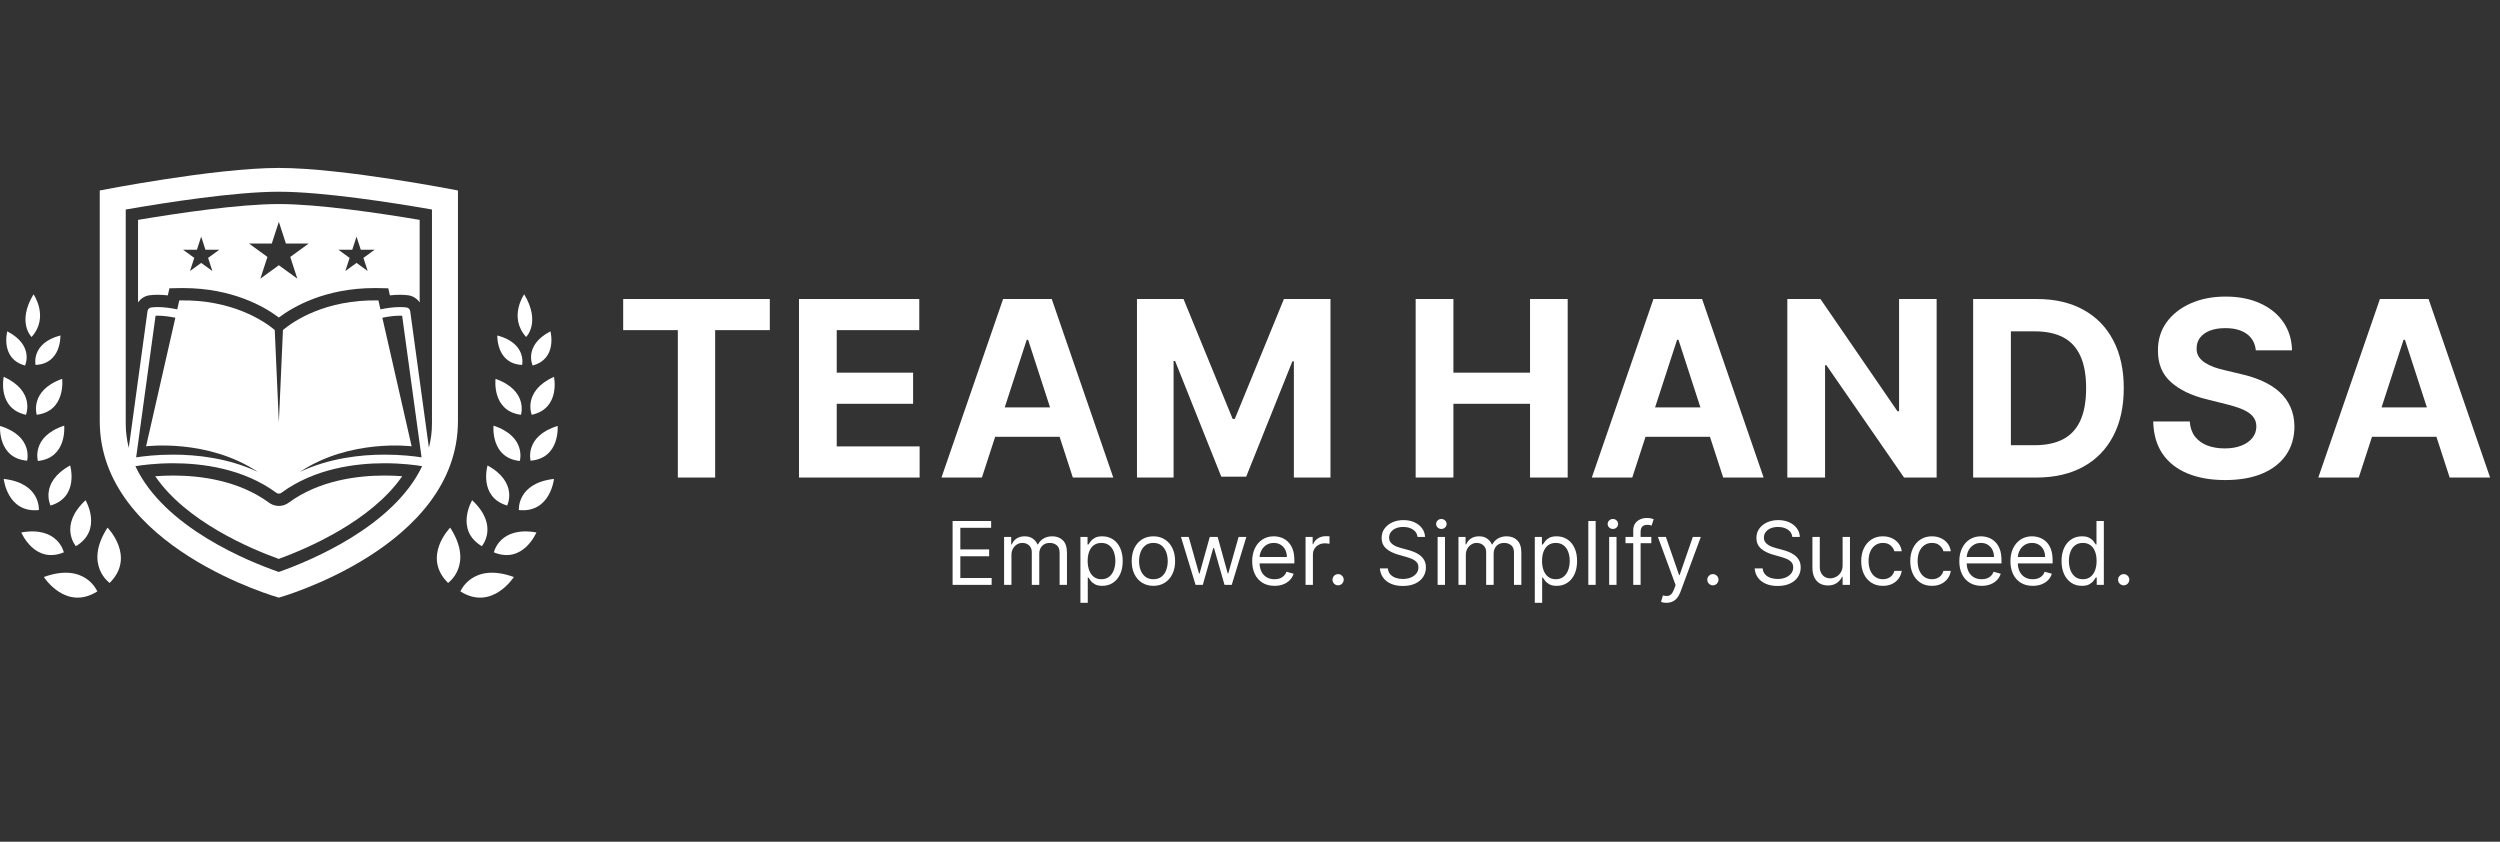
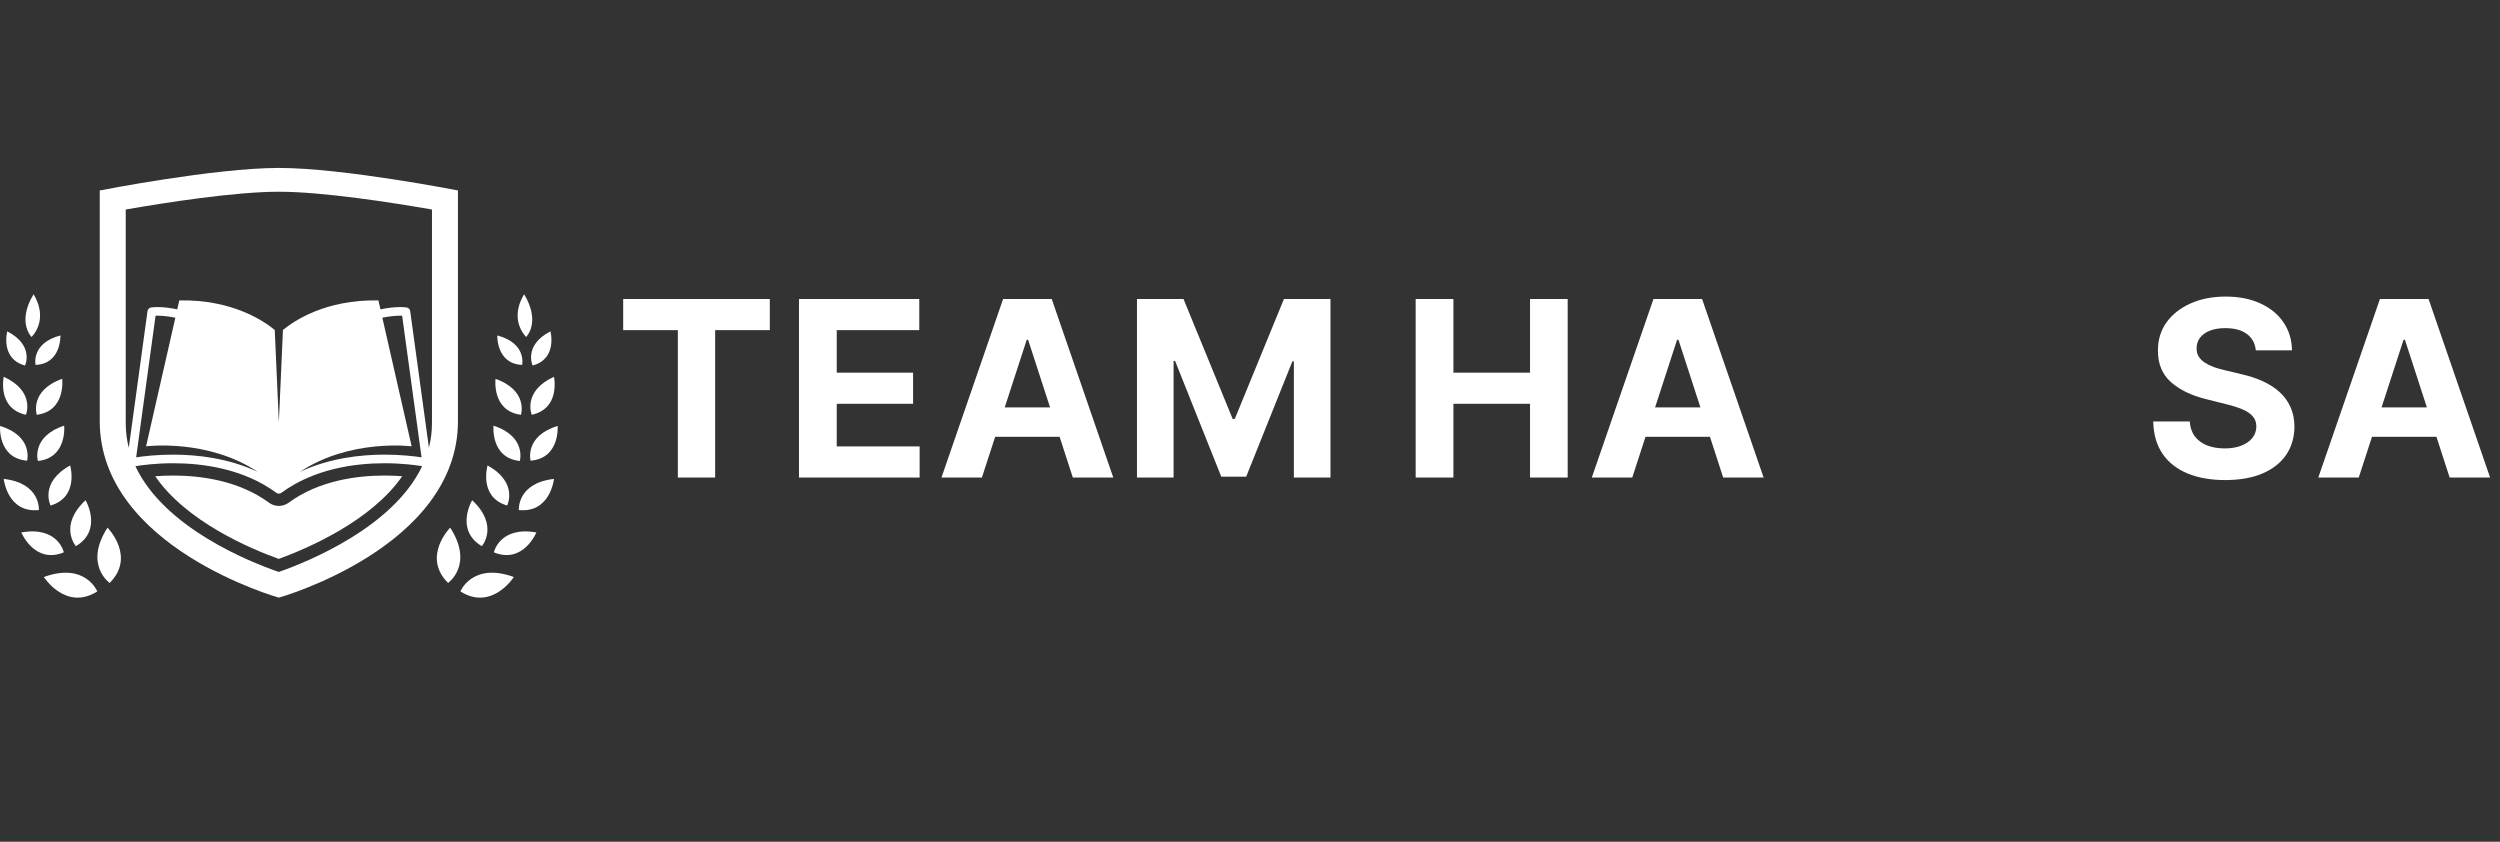
<svg xmlns="http://www.w3.org/2000/svg" width="297" height="100" viewBox="0 0 297 100" fill="none">
  <rect x="0" y="0" width="297" height="100" fill="#333333" stroke="none" />
  <path d="M45.683 56.495C42.489 56.495 37.92 57.055 34.297 59.719C34.168 59.812 33.747 60.102 33.128 60.102C32.506 60.102 32.091 59.814 31.971 59.728C28.335 57.055 23.766 56.495 20.573 56.495C19.786 56.495 19.069 56.529 18.443 56.577C22.115 61.962 29.757 65.19 33.115 66.398C36.469 65.175 44.094 61.922 47.782 56.575C47.164 56.528 46.457 56.495 45.683 56.495Z" fill="white" />
  <path d="M33.127 19.951C25.474 19.951 11.85 22.629 11.85 22.629C11.85 22.629 11.85 35.028 11.85 50.03C11.85 65.031 33.127 71 33.127 71C33.127 71 54.404 65.031 54.404 50.03C54.404 35.028 54.404 22.629 54.404 22.629C54.404 22.629 40.781 19.951 33.127 19.951ZM33.118 67.949C29.625 66.742 19.508 62.696 16.085 55.383C16.815 55.262 18.473 55.033 20.572 55.033C23.985 55.033 28.881 55.642 32.825 58.541C32.852 58.561 32.962 58.64 33.127 58.64C33.31 58.64 33.403 58.561 33.431 58.541C37.374 55.642 42.27 55.033 45.683 55.033C47.766 55.033 49.413 55.258 50.151 55.38C46.704 62.644 36.581 66.734 33.118 67.949ZM30.622 56.059C27.122 54.411 23.367 54.011 20.572 54.011C18.605 54.011 17.03 54.201 16.175 54.333L18.481 37.508C18.565 37.504 18.649 37.503 18.736 37.503C19.436 37.503 20.186 37.615 20.832 37.748L17.354 53.023C17.354 53.023 24.643 52.081 30.622 56.059ZM45.423 37.748C46.069 37.615 46.819 37.503 47.519 37.503C47.606 37.503 47.69 37.504 47.774 37.508L50.081 54.333C49.225 54.201 47.65 54.011 45.683 54.011C42.887 54.011 39.133 54.411 35.633 56.059C41.611 52.081 48.902 53.023 48.902 53.023L45.423 37.748ZM51.318 50.307C51.318 51.308 51.189 52.266 50.954 53.18L48.731 36.963C48.7 36.733 48.517 36.554 48.288 36.526C48.049 36.496 47.79 36.48 47.519 36.48C46.728 36.48 45.9 36.605 45.197 36.752L44.955 35.688C38.654 35.565 34.884 38.149 33.616 39.198L33.127 50.179L32.639 39.198C31.371 38.149 27.601 35.565 21.3 35.688L21.058 36.752C20.355 36.605 19.527 36.48 18.736 36.48C18.464 36.48 18.205 36.496 17.966 36.526C17.738 36.554 17.556 36.733 17.524 36.963L15.299 53.197C15.065 52.279 14.937 51.316 14.937 50.307V24.89C19.621 24.075 27.894 22.777 33.127 22.777C38.368 22.777 46.637 24.075 51.318 24.89V50.307H51.318Z" fill="white" />
-   <path d="M33.127 24.239C28.405 24.239 21.049 25.338 16.399 26.123V35.933C16.709 35.472 17.205 35.148 17.783 35.075C18.089 35.038 18.408 35.019 18.736 35.019C19.113 35.019 19.514 35.042 19.937 35.09L20.128 34.249L21.272 34.227C21.427 34.224 21.582 34.222 21.734 34.222C27.631 34.222 31.435 36.448 33.127 37.722C34.82 36.448 38.623 34.222 44.521 34.222C44.673 34.222 44.828 34.224 44.983 34.227L46.127 34.249L46.318 35.09C46.741 35.042 47.142 35.019 47.519 35.019C47.846 35.019 48.166 35.038 48.467 35.075C49.048 35.148 49.546 35.472 49.856 35.933V26.122C45.208 25.338 37.857 24.239 33.127 24.239ZM25.228 32.198L23.9 31.233L22.572 32.198L23.079 30.637L21.751 29.672H23.393L23.9 28.11L24.407 29.672H26.049L24.721 30.637L25.228 32.198ZM35.322 33.104L33.127 31.51L30.933 33.104L31.772 30.525L29.578 28.931H32.289L33.127 26.352L33.965 28.931H36.677L34.483 30.525L35.322 33.104ZM43.683 32.198L42.355 31.233L41.027 32.198L41.534 30.637L40.206 29.672H41.848L42.355 28.11L42.862 29.672H44.504L43.175 30.637L43.683 32.198Z" fill="white" />
  <path d="M13.025 69.253C13.025 69.253 9.927 67.085 12.774 62.683C12.774 62.683 16.174 66.131 13.025 69.253ZM11.56 70.258C11.56 70.258 10.138 66.756 5.212 68.549C5.212 68.549 7.814 72.632 11.56 70.258ZM10.165 59.425C6.912 62.46 9.014 64.885 9.014 64.885C12.251 62.965 10.165 59.425 10.165 59.425ZM7.584 65.619C7.584 65.619 6.911 62.482 2.531 63.254C2.531 63.254 4.103 67.051 7.584 65.619ZM8.334 55.296C4.633 57.337 6.006 60.058 6.006 60.058C9.433 59.042 8.334 55.296 8.334 55.296ZM4.618 60.593C4.618 60.593 4.861 57.394 0.441 56.895C0.441 56.895 0.874 60.982 4.618 60.593ZM7.626 50.568C3.664 51.873 4.501 54.763 4.501 54.763C8.011 54.402 7.626 50.568 7.626 50.568ZM3.22 54.729C3.22 54.729 3.994 51.824 0.007 50.602C0.007 50.602 -0.299 54.443 3.22 54.729ZM7.385 45.006C3.458 46.407 4.364 49.277 4.364 49.277C7.864 48.829 7.385 45.006 7.385 45.006ZM3.083 49.277C3.083 49.277 4.235 46.499 0.443 44.76C0.443 44.76 -0.366 48.527 3.083 49.277ZM7.176 39.851C3.647 40.784 4.225 43.352 4.225 43.352C7.311 43.22 7.176 39.851 7.176 39.851ZM3.983 34.962C1.97 38.314 3.753 40.033 3.753 40.033C5.878 37.672 3.983 34.962 3.983 34.962ZM2.976 43.423C2.976 43.423 4.102 41.045 0.863 39.363C0.863 39.363 -0.006 42.621 2.976 43.423ZM53.231 69.253C53.231 69.253 56.328 67.085 53.482 62.683C53.482 62.683 50.081 66.131 53.231 69.253ZM61.043 68.549C56.117 66.756 54.695 70.258 54.695 70.258C58.441 72.632 61.043 68.549 61.043 68.549ZM57.241 64.885C57.241 64.885 59.343 62.46 56.091 59.425C56.091 59.425 54.004 62.965 57.241 64.885ZM63.724 63.254C59.344 62.482 58.671 65.619 58.671 65.619C62.152 67.051 63.724 63.254 63.724 63.254ZM60.249 60.058C60.249 60.058 61.621 57.337 57.921 55.296C57.921 55.296 56.822 59.042 60.249 60.058ZM65.814 56.895C61.394 57.394 61.638 60.593 61.638 60.593C65.381 60.982 65.814 56.895 65.814 56.895ZM61.755 54.763C61.755 54.763 62.59 51.873 58.629 50.568C58.629 50.568 58.245 54.402 61.755 54.763ZM66.248 50.602C62.261 51.824 63.035 54.729 63.035 54.729C66.553 54.443 66.248 50.602 66.248 50.602ZM61.891 49.277C61.891 49.277 62.797 46.407 58.87 45.006C58.87 45.006 58.391 48.829 61.891 49.277ZM65.812 44.76C62.02 46.499 63.172 49.277 63.172 49.277C66.622 48.527 65.812 44.76 65.812 44.76ZM62.03 43.352C62.03 43.352 62.608 40.784 59.08 39.851C59.08 39.851 58.943 43.22 62.03 43.352ZM62.502 40.033C62.502 40.033 64.285 38.314 62.272 34.962C62.272 34.962 60.377 37.672 62.502 40.033ZM65.393 39.363C62.153 41.045 63.279 43.423 63.279 43.423C66.262 42.621 65.393 39.363 65.393 39.363Z" fill="white" />
  <path d="M74.035 39.22V35.523H91.453V39.22H84.96V56.731H80.528V39.22H74.035Z" fill="white" />
  <path d="M94.92 56.731V35.523H109.21V39.22H99.403V44.273H108.475V47.97H99.403V53.034H109.251V56.731H94.92Z" fill="white" />
  <path d="M116.651 56.731H111.847L119.168 35.523H124.946L132.257 56.731H127.452L122.14 40.369H121.974L116.651 56.731ZM116.351 48.395H127.7V51.895H116.351V48.395Z" fill="white" />
  <path d="M135.072 35.523H140.602L146.442 49.772H146.691L152.531 35.523H158.061V56.731H153.712V42.927H153.536L148.048 56.627H145.086L139.598 42.875H139.422V56.731H135.072V35.523Z" fill="white" />
  <path d="M168.181 56.731V35.523H172.665V44.273H181.768V35.523H186.241V56.731H181.768V47.97H172.665V56.731H168.181Z" fill="white" />
  <path d="M193.913 56.731H189.108L196.43 35.523H202.208L209.519 56.731H204.714L199.402 40.369H199.236L193.913 56.731ZM193.613 48.395H204.962V51.895H193.613V48.395Z" fill="white" />
-   <path d="M230.073 35.523V56.731H226.2L216.973 43.383H216.818V56.731H212.334V35.523H216.269L225.423 48.861H225.61V35.523H230.073Z" fill="white" />
-   <path d="M241.928 56.731H234.41V35.523H241.99C244.124 35.523 245.96 35.948 247.499 36.797C249.039 37.639 250.223 38.851 251.051 40.431C251.887 42.012 252.304 43.904 252.304 46.106C252.304 48.315 251.887 50.214 251.051 51.802C250.223 53.389 249.032 54.608 247.479 55.457C245.932 56.306 244.082 56.731 241.928 56.731ZM238.894 52.889H241.742C243.067 52.889 244.182 52.654 245.087 52.185C245.998 51.708 246.681 50.973 247.137 49.979C247.6 48.978 247.831 47.687 247.831 46.106C247.831 44.539 247.6 43.258 247.137 42.264C246.681 41.27 246.001 40.538 245.097 40.069C244.193 39.6 243.078 39.365 241.752 39.365H238.894V52.889Z" fill="white" />
  <path d="M267.992 41.622C267.909 40.787 267.553 40.138 266.925 39.675C266.297 39.213 265.444 38.982 264.367 38.982C263.635 38.982 263.018 39.085 262.514 39.292C262.01 39.493 261.623 39.772 261.354 40.131C261.091 40.49 260.96 40.898 260.96 41.353C260.946 41.733 261.026 42.064 261.198 42.347C261.378 42.63 261.623 42.875 261.934 43.082C262.244 43.283 262.603 43.459 263.011 43.611C263.418 43.755 263.853 43.88 264.315 43.983L266.221 44.439C267.146 44.646 267.995 44.922 268.768 45.267C269.541 45.613 270.211 46.037 270.777 46.541C271.343 47.045 271.782 47.639 272.092 48.322C272.41 49.006 272.572 49.789 272.579 50.673C272.572 51.971 272.241 53.096 271.585 54.049C270.936 54.995 269.997 55.73 268.768 56.254C267.546 56.772 266.072 57.031 264.346 57.031C262.634 57.031 261.143 56.769 259.873 56.244C258.61 55.719 257.622 54.943 256.911 53.914C256.207 52.879 255.838 51.598 255.803 50.072H260.142C260.191 50.783 260.394 51.377 260.753 51.853C261.119 52.323 261.606 52.678 262.213 52.92C262.828 53.155 263.521 53.272 264.295 53.272C265.054 53.272 265.713 53.162 266.273 52.941C266.839 52.72 267.277 52.413 267.588 52.019C267.898 51.626 268.054 51.173 268.054 50.663C268.054 50.186 267.912 49.786 267.629 49.461C267.353 49.137 266.946 48.861 266.407 48.633C265.876 48.405 265.223 48.198 264.45 48.012L262.141 47.432C260.353 46.997 258.941 46.317 257.905 45.392C256.87 44.467 256.356 43.221 256.363 41.653C256.356 40.369 256.697 39.248 257.388 38.288C258.085 37.328 259.041 36.579 260.256 36.041C261.471 35.502 262.852 35.233 264.398 35.233C265.972 35.233 267.346 35.502 268.52 36.041C269.7 36.579 270.618 37.328 271.274 38.288C271.93 39.248 272.268 40.359 272.289 41.622H267.992Z" fill="white" />
  <path d="M280.219 56.731H275.414L282.735 35.523H288.513L295.824 56.731H291.019L285.707 40.369H285.541L280.219 56.731ZM279.918 48.395H291.268V51.895H279.918V48.395Z" fill="white" />
-   <path d="M113.169 69.479V61.891H117.748V62.706H114.088V65.27H117.511V66.085H114.088V68.664H117.808V69.479H113.169ZM119.286 69.479V63.788H120.131V64.677H120.205C120.323 64.374 120.515 64.138 120.779 63.97C121.043 63.799 121.361 63.714 121.731 63.714C122.107 63.714 122.419 63.799 122.669 63.97C122.921 64.138 123.117 64.374 123.258 64.677H123.317C123.463 64.383 123.681 64.15 123.973 63.977C124.264 63.802 124.614 63.714 125.021 63.714C125.53 63.714 125.946 63.873 126.27 64.192C126.594 64.508 126.755 65.001 126.755 65.67V69.479H125.881V65.67C125.881 65.25 125.766 64.95 125.536 64.77C125.307 64.59 125.036 64.499 124.725 64.499C124.325 64.499 124.015 64.621 123.795 64.863C123.575 65.102 123.465 65.406 123.465 65.774V69.479H122.576V65.581C122.576 65.258 122.471 64.997 122.261 64.8C122.051 64.6 121.781 64.499 121.45 64.499C121.223 64.499 121.01 64.56 120.813 64.681C120.617 64.802 120.459 64.97 120.338 65.185C120.22 65.397 120.16 65.643 120.16 65.922V69.479H119.286ZM128.354 71.613V63.788H129.199V64.692H129.303C129.367 64.593 129.456 64.467 129.569 64.314C129.685 64.159 129.851 64.02 130.066 63.899C130.283 63.776 130.577 63.714 130.948 63.714C131.427 63.714 131.849 63.834 132.215 64.073C132.58 64.313 132.866 64.653 133.071 65.092C133.276 65.532 133.378 66.051 133.378 66.648C133.378 67.251 133.276 67.773 133.071 68.216C132.866 68.655 132.582 68.996 132.218 69.238C131.855 69.478 131.437 69.598 130.962 69.598C130.597 69.598 130.304 69.537 130.084 69.416C129.864 69.293 129.695 69.153 129.577 68.997C129.458 68.839 129.367 68.708 129.303 68.605H129.228V71.613H128.354ZM129.214 66.634C129.214 67.063 129.277 67.442 129.403 67.771C129.529 68.097 129.713 68.353 129.955 68.538C130.197 68.721 130.493 68.812 130.844 68.812C131.209 68.812 131.514 68.716 131.759 68.523C132.006 68.328 132.191 68.066 132.315 67.738C132.441 67.407 132.504 67.039 132.504 66.634C132.504 66.234 132.442 65.873 132.318 65.552C132.197 65.228 132.013 64.972 131.766 64.785C131.522 64.595 131.214 64.499 130.844 64.499C130.488 64.499 130.189 64.59 129.947 64.77C129.705 64.948 129.522 65.197 129.399 65.518C129.275 65.837 129.214 66.209 129.214 66.634ZM137.024 69.598C136.51 69.598 136.059 69.475 135.671 69.231C135.286 68.986 134.985 68.644 134.767 68.204C134.553 67.765 134.445 67.251 134.445 66.663C134.445 66.07 134.553 65.553 134.767 65.111C134.985 64.669 135.286 64.325 135.671 64.081C136.059 63.836 136.51 63.714 137.024 63.714C137.538 63.714 137.987 63.836 138.372 64.081C138.76 64.325 139.062 64.669 139.276 65.111C139.494 65.553 139.602 66.07 139.602 66.663C139.602 67.251 139.494 67.765 139.276 68.204C139.062 68.644 138.76 68.986 138.372 69.231C137.987 69.475 137.538 69.598 137.024 69.598ZM137.024 68.812C137.414 68.812 137.735 68.712 137.987 68.512C138.239 68.312 138.426 68.049 138.547 67.723C138.668 67.397 138.728 67.044 138.728 66.663C138.728 66.283 138.668 65.928 138.547 65.6C138.426 65.271 138.239 65.006 137.987 64.803C137.735 64.601 137.414 64.499 137.024 64.499C136.634 64.499 136.312 64.601 136.061 64.803C135.809 65.006 135.622 65.271 135.501 65.6C135.38 65.928 135.32 66.283 135.32 66.663C135.32 67.044 135.38 67.397 135.501 67.723C135.622 68.049 135.809 68.312 136.061 68.512C136.312 68.712 136.634 68.812 137.024 68.812ZM142.033 69.479L140.299 63.788H141.218L142.448 68.145H142.507L143.722 63.788H144.656L145.857 68.13H145.916L147.146 63.788H148.065L146.331 69.479H145.471L144.226 65.107H144.137L142.893 69.479H142.033ZM151.413 69.598C150.865 69.598 150.392 69.477 149.994 69.234C149.599 68.99 149.294 68.649 149.079 68.212C148.867 67.772 148.76 67.261 148.76 66.678C148.76 66.095 148.867 65.581 149.079 65.137C149.294 64.69 149.593 64.341 149.976 64.092C150.361 63.84 150.81 63.714 151.324 63.714C151.621 63.714 151.913 63.764 152.202 63.862C152.491 63.961 152.754 64.122 152.991 64.344C153.229 64.564 153.418 64.855 153.558 65.218C153.699 65.581 153.77 66.028 153.77 66.559V66.93H149.383V66.174H152.88C152.88 65.853 152.816 65.567 152.688 65.315C152.562 65.063 152.381 64.864 152.147 64.718C151.915 64.572 151.64 64.499 151.324 64.499C150.976 64.499 150.675 64.586 150.42 64.759C150.168 64.929 149.974 65.152 149.839 65.426C149.703 65.7 149.635 65.994 149.635 66.308V66.811C149.635 67.241 149.709 67.606 149.857 67.904C150.008 68.201 150.216 68.427 150.483 68.582C150.75 68.736 151.06 68.812 151.413 68.812C151.643 68.812 151.85 68.78 152.036 68.716C152.223 68.649 152.385 68.55 152.521 68.419C152.657 68.286 152.762 68.121 152.836 67.923L153.681 68.16C153.592 68.447 153.442 68.698 153.232 68.916C153.022 69.131 152.763 69.299 152.454 69.42C152.146 69.538 151.798 69.598 151.413 69.598ZM155.1 69.479V63.788H155.944V64.648H156.004C156.107 64.366 156.295 64.138 156.567 63.962C156.839 63.787 157.145 63.699 157.486 63.699C157.55 63.699 157.63 63.7 157.726 63.703C157.823 63.705 157.896 63.709 157.945 63.714V64.603C157.915 64.596 157.848 64.585 157.741 64.57C157.638 64.553 157.528 64.544 157.412 64.544C157.135 64.544 156.888 64.602 156.671 64.718C156.456 64.832 156.285 64.99 156.159 65.192C156.036 65.392 155.974 65.621 155.974 65.878V69.479H155.1ZM158.967 69.538C158.784 69.538 158.627 69.473 158.496 69.342C158.365 69.211 158.3 69.054 158.3 68.871C158.3 68.689 158.365 68.532 158.496 68.401C158.627 68.27 158.784 68.204 158.967 68.204C159.15 68.204 159.306 68.27 159.437 68.401C159.568 68.532 159.634 68.689 159.634 68.871C159.634 68.993 159.603 69.104 159.541 69.205C159.482 69.306 159.401 69.388 159.3 69.449C159.201 69.509 159.09 69.538 158.967 69.538ZM168.405 63.788C168.361 63.413 168.18 63.121 167.864 62.914C167.548 62.706 167.16 62.603 166.701 62.603C166.365 62.603 166.071 62.657 165.819 62.766C165.57 62.874 165.375 63.024 165.234 63.214C165.095 63.404 165.026 63.62 165.026 63.862C165.026 64.065 165.074 64.239 165.171 64.385C165.27 64.528 165.396 64.648 165.549 64.744C165.702 64.838 165.862 64.916 166.03 64.978C166.198 65.037 166.353 65.085 166.493 65.122L167.264 65.329C167.462 65.381 167.682 65.453 167.924 65.544C168.168 65.636 168.402 65.76 168.624 65.918C168.849 66.074 169.034 66.274 169.18 66.519C169.325 66.763 169.398 67.063 169.398 67.419C169.398 67.829 169.291 68.2 169.076 68.531C168.863 68.862 168.552 69.125 168.142 69.32C167.735 69.515 167.239 69.612 166.656 69.612C166.113 69.612 165.643 69.525 165.245 69.349C164.85 69.174 164.538 68.93 164.311 68.616C164.086 68.302 163.959 67.938 163.93 67.523H164.878C164.903 67.809 164.999 68.046 165.167 68.234C165.338 68.419 165.552 68.558 165.812 68.649C166.074 68.738 166.355 68.782 166.656 68.782C167.007 68.782 167.322 68.726 167.601 68.612C167.88 68.496 168.101 68.335 168.264 68.13C168.427 67.923 168.509 67.681 168.509 67.404C168.509 67.152 168.439 66.947 168.298 66.789C168.157 66.631 167.972 66.503 167.742 66.404C167.512 66.305 167.264 66.219 166.997 66.145L166.064 65.878C165.471 65.707 165.002 65.464 164.656 65.148C164.31 64.832 164.137 64.418 164.137 63.907C164.137 63.482 164.252 63.111 164.482 62.795C164.714 62.477 165.025 62.23 165.415 62.054C165.808 61.876 166.246 61.788 166.731 61.788C167.22 61.788 167.654 61.875 168.035 62.05C168.415 62.223 168.716 62.461 168.939 62.762C169.164 63.063 169.282 63.405 169.294 63.788H168.405ZM170.79 69.479V63.788H171.665V69.479H170.79ZM171.235 62.84C171.065 62.84 170.918 62.782 170.794 62.666C170.673 62.55 170.613 62.41 170.613 62.247C170.613 62.084 170.673 61.944 170.794 61.828C170.918 61.712 171.065 61.654 171.235 61.654C171.405 61.654 171.551 61.712 171.672 61.828C171.796 61.944 171.857 62.084 171.857 62.247C171.857 62.41 171.796 62.55 171.672 62.666C171.551 62.782 171.405 62.84 171.235 62.84ZM173.266 69.479V63.788H174.111V64.677H174.185C174.304 64.374 174.495 64.138 174.759 63.97C175.024 63.799 175.341 63.714 175.712 63.714C176.087 63.714 176.399 63.799 176.649 63.97C176.901 64.138 177.097 64.374 177.238 64.677H177.297C177.443 64.383 177.662 64.15 177.953 63.977C178.245 63.802 178.594 63.714 179.002 63.714C179.51 63.714 179.927 63.873 180.25 64.192C180.574 64.508 180.736 65.001 180.736 65.67V69.479H179.861V65.67C179.861 65.25 179.746 64.95 179.517 64.77C179.287 64.59 179.016 64.499 178.705 64.499C178.305 64.499 177.995 64.621 177.775 64.863C177.555 65.102 177.445 65.406 177.445 65.774V69.479H176.556V65.581C176.556 65.258 176.451 64.997 176.241 64.8C176.031 64.6 175.761 64.499 175.43 64.499C175.203 64.499 174.99 64.56 174.793 64.681C174.598 64.802 174.439 64.97 174.318 65.185C174.2 65.397 174.141 65.643 174.141 65.922V69.479H173.266ZM182.334 71.613V63.788H183.179V64.692H183.283C183.347 64.593 183.436 64.467 183.55 64.314C183.666 64.159 183.831 64.02 184.046 63.899C184.263 63.776 184.557 63.714 184.928 63.714C185.407 63.714 185.829 63.834 186.195 64.073C186.56 64.313 186.846 64.653 187.051 65.092C187.256 65.532 187.358 66.051 187.358 66.648C187.358 67.251 187.256 67.773 187.051 68.216C186.846 68.655 186.562 68.996 186.199 69.238C185.836 69.478 185.417 69.598 184.943 69.598C184.577 69.598 184.284 69.537 184.065 69.416C183.845 69.293 183.675 69.153 183.557 68.997C183.438 68.839 183.347 68.708 183.283 68.605H183.209V71.613H182.334ZM183.194 66.634C183.194 67.063 183.257 67.442 183.383 67.771C183.509 68.097 183.693 68.353 183.935 68.538C184.177 68.721 184.473 68.812 184.824 68.812C185.19 68.812 185.495 68.716 185.739 68.523C185.986 68.328 186.171 68.066 186.295 67.738C186.421 67.407 186.484 67.039 186.484 66.634C186.484 66.234 186.422 65.873 186.299 65.552C186.178 65.228 185.994 64.972 185.747 64.785C185.502 64.595 185.195 64.499 184.824 64.499C184.468 64.499 184.169 64.59 183.927 64.77C183.685 64.948 183.503 65.197 183.379 65.518C183.256 65.837 183.194 66.209 183.194 66.634ZM189.566 61.891V69.479H188.692V61.891H189.566ZM191.168 69.479V63.788H192.042V69.479H191.168ZM191.613 62.84C191.442 62.84 191.295 62.782 191.172 62.666C191.051 62.55 190.99 62.41 190.99 62.247C190.99 62.084 191.051 61.944 191.172 61.828C191.295 61.712 191.442 61.654 191.613 61.654C191.783 61.654 191.929 61.712 192.05 61.828C192.173 61.944 192.235 62.084 192.235 62.247C192.235 62.41 192.173 62.55 192.05 62.666C191.929 62.782 191.783 62.84 191.613 62.84ZM196.178 63.788V64.529H193.11V63.788H196.178ZM194.029 69.479V63.003C194.029 62.677 194.106 62.405 194.259 62.188C194.412 61.97 194.611 61.807 194.855 61.699C195.1 61.59 195.358 61.535 195.63 61.535C195.845 61.535 196.02 61.553 196.156 61.587C196.292 61.622 196.393 61.654 196.46 61.684L196.208 62.44C196.163 62.425 196.101 62.406 196.022 62.384C195.946 62.362 195.845 62.351 195.719 62.351C195.43 62.351 195.221 62.423 195.092 62.569C194.967 62.715 194.904 62.929 194.904 63.21V69.479H194.029ZM197.967 71.613C197.818 71.613 197.686 71.601 197.57 71.576C197.454 71.554 197.374 71.532 197.329 71.509L197.552 70.739C197.764 70.793 197.952 70.813 198.115 70.798C198.278 70.783 198.422 70.71 198.548 70.579C198.677 70.451 198.794 70.242 198.9 69.953L199.063 69.509L196.959 63.788H197.907L199.478 68.323H199.538L201.108 63.788H202.057L199.641 70.309C199.533 70.603 199.398 70.846 199.237 71.039C199.077 71.234 198.89 71.379 198.678 71.472C198.468 71.566 198.231 71.613 197.967 71.613ZM203.492 69.538C203.309 69.538 203.152 69.473 203.021 69.342C202.89 69.211 202.825 69.054 202.825 68.871C202.825 68.689 202.89 68.532 203.021 68.401C203.152 68.27 203.309 68.204 203.492 68.204C203.675 68.204 203.831 68.27 203.962 68.401C204.093 68.532 204.159 68.689 204.159 68.871C204.159 68.993 204.128 69.104 204.066 69.205C204.007 69.306 203.926 69.388 203.825 69.449C203.726 69.509 203.615 69.538 203.492 69.538ZM212.93 63.788C212.886 63.413 212.705 63.121 212.389 62.914C212.073 62.706 211.685 62.603 211.226 62.603C210.89 62.603 210.596 62.657 210.344 62.766C210.095 62.874 209.9 63.024 209.759 63.214C209.62 63.404 209.551 63.62 209.551 63.862C209.551 64.065 209.599 64.239 209.696 64.385C209.795 64.528 209.921 64.648 210.074 64.744C210.227 64.838 210.387 64.916 210.555 64.978C210.723 65.037 210.878 65.085 211.018 65.122L211.789 65.329C211.987 65.381 212.207 65.453 212.449 65.544C212.693 65.636 212.927 65.76 213.149 65.918C213.374 66.074 213.559 66.274 213.705 66.519C213.85 66.763 213.923 67.063 213.923 67.419C213.923 67.829 213.816 68.2 213.601 68.531C213.388 68.862 213.077 69.125 212.667 69.32C212.26 69.515 211.764 69.612 211.181 69.612C210.638 69.612 210.168 69.525 209.77 69.349C209.375 69.174 209.063 68.93 208.836 68.616C208.611 68.302 208.484 67.938 208.455 67.523H209.403C209.428 67.809 209.524 68.046 209.692 68.234C209.863 68.419 210.077 68.558 210.337 68.649C210.599 68.738 210.88 68.782 211.181 68.782C211.532 68.782 211.847 68.726 212.126 68.612C212.405 68.496 212.626 68.335 212.789 68.13C212.952 67.923 213.034 67.681 213.034 67.404C213.034 67.152 212.964 66.947 212.823 66.789C212.682 66.631 212.497 66.503 212.267 66.404C212.037 66.305 211.789 66.219 211.522 66.145L210.589 65.878C209.996 65.707 209.527 65.464 209.181 65.148C208.835 64.832 208.662 64.418 208.662 63.907C208.662 63.482 208.777 63.111 209.007 62.795C209.239 62.477 209.55 62.23 209.94 62.054C210.333 61.876 210.771 61.788 211.256 61.788C211.745 61.788 212.179 61.875 212.56 62.05C212.94 62.223 213.241 62.461 213.464 62.762C213.689 63.063 213.807 63.405 213.819 63.788H212.93ZM218.902 67.152V63.788H219.776V69.479H218.902V68.516H218.843C218.709 68.805 218.502 69.05 218.22 69.253C217.939 69.453 217.583 69.553 217.153 69.553C216.797 69.553 216.481 69.475 216.205 69.32C215.928 69.162 215.711 68.924 215.552 68.608C215.394 68.29 215.315 67.888 215.315 67.404V63.788H216.19V67.345C216.19 67.76 216.306 68.091 216.538 68.338C216.773 68.585 217.072 68.708 217.435 68.708C217.652 68.708 217.873 68.653 218.098 68.542C218.325 68.43 218.515 68.26 218.668 68.03C218.824 67.801 218.902 67.508 218.902 67.152ZM223.69 69.598C223.156 69.598 222.697 69.472 222.311 69.22C221.926 68.968 221.63 68.621 221.422 68.179C221.215 67.737 221.111 67.231 221.111 66.663C221.111 66.085 221.217 65.575 221.43 65.133C221.644 64.689 221.943 64.341 222.326 64.092C222.711 63.84 223.161 63.714 223.675 63.714C224.075 63.714 224.436 63.788 224.757 63.936C225.078 64.085 225.341 64.292 225.546 64.559C225.751 64.826 225.878 65.137 225.927 65.493H225.053C224.986 65.233 224.838 65.003 224.608 64.803C224.381 64.601 224.075 64.499 223.69 64.499C223.349 64.499 223.05 64.588 222.793 64.766C222.539 64.942 222.34 65.19 222.196 65.511C222.056 65.83 221.985 66.204 221.985 66.634C221.985 67.073 222.054 67.456 222.193 67.782C222.334 68.108 222.531 68.361 222.786 68.542C223.042 68.722 223.344 68.812 223.69 68.812C223.917 68.812 224.123 68.773 224.308 68.694C224.494 68.615 224.65 68.501 224.779 68.353C224.907 68.204 224.999 68.027 225.053 67.819H225.927C225.878 68.155 225.756 68.458 225.561 68.727C225.368 68.994 225.112 69.206 224.794 69.364C224.478 69.52 224.11 69.598 223.69 69.598ZM229.518 69.598C228.984 69.598 228.525 69.472 228.139 69.22C227.754 68.968 227.458 68.621 227.25 68.179C227.043 67.737 226.939 67.231 226.939 66.663C226.939 66.085 227.045 65.575 227.258 65.133C227.472 64.689 227.771 64.341 228.154 64.092C228.539 63.84 228.989 63.714 229.503 63.714C229.903 63.714 230.264 63.788 230.585 63.936C230.906 64.085 231.169 64.292 231.374 64.559C231.579 64.826 231.706 65.137 231.755 65.493H230.881C230.814 65.233 230.666 65.003 230.436 64.803C230.209 64.601 229.903 64.499 229.518 64.499C229.177 64.499 228.878 64.588 228.621 64.766C228.367 64.942 228.168 65.19 228.024 65.511C227.884 65.83 227.813 66.204 227.813 66.634C227.813 67.073 227.882 67.456 228.021 67.782C228.162 68.108 228.359 68.361 228.614 68.542C228.87 68.722 229.172 68.812 229.518 68.812C229.745 68.812 229.951 68.773 230.136 68.694C230.322 68.615 230.478 68.501 230.607 68.353C230.735 68.204 230.827 68.027 230.881 67.819H231.755C231.706 68.155 231.584 68.458 231.389 68.727C231.196 68.994 230.94 69.206 230.622 69.364C230.306 69.52 229.937 69.598 229.518 69.598ZM235.42 69.598C234.871 69.598 234.398 69.477 234.001 69.234C233.605 68.99 233.3 68.649 233.086 68.212C232.873 67.772 232.767 67.261 232.767 66.678C232.767 66.095 232.873 65.581 233.086 65.137C233.3 64.69 233.599 64.341 233.982 64.092C234.367 63.84 234.817 63.714 235.331 63.714C235.627 63.714 235.92 63.764 236.209 63.862C236.498 63.961 236.761 64.122 236.998 64.344C237.235 64.564 237.424 64.855 237.565 65.218C237.706 65.581 237.776 66.028 237.776 66.559V66.93H233.389V66.174H236.887C236.887 65.853 236.823 65.567 236.694 65.315C236.568 65.063 236.388 64.864 236.153 64.718C235.921 64.572 235.647 64.499 235.331 64.499C234.982 64.499 234.681 64.586 234.427 64.759C234.175 64.929 233.981 65.152 233.845 65.426C233.709 65.7 233.641 65.994 233.641 66.308V66.811C233.641 67.241 233.715 67.606 233.864 67.904C234.014 68.201 234.223 68.427 234.49 68.582C234.756 68.736 235.066 68.812 235.42 68.812C235.649 68.812 235.857 68.78 236.042 68.716C236.23 68.649 236.392 68.55 236.527 68.419C236.663 68.286 236.768 68.121 236.842 67.923L237.687 68.16C237.598 68.447 237.449 68.698 237.239 68.916C237.029 69.131 236.77 69.299 236.461 69.42C236.152 69.538 235.805 69.598 235.42 69.598ZM241.492 69.598C240.944 69.598 240.471 69.477 240.073 69.234C239.678 68.99 239.373 68.649 239.158 68.212C238.946 67.772 238.839 67.261 238.839 66.678C238.839 66.095 238.946 65.581 239.158 65.137C239.373 64.69 239.672 64.341 240.055 64.092C240.44 63.84 240.89 63.714 241.403 63.714C241.7 63.714 241.992 63.764 242.281 63.862C242.57 63.961 242.833 64.122 243.071 64.344C243.308 64.564 243.497 64.855 243.637 65.218C243.778 65.581 243.849 66.028 243.849 66.559V66.93H239.462V66.174H242.959C242.959 65.853 242.895 65.567 242.767 65.315C242.641 65.063 242.46 64.864 242.226 64.718C241.994 64.572 241.719 64.499 241.403 64.499C241.055 64.499 240.754 64.586 240.499 64.759C240.247 64.929 240.053 65.152 239.918 65.426C239.782 65.7 239.714 65.994 239.714 66.308V66.811C239.714 67.241 239.788 67.606 239.936 67.904C240.087 68.201 240.295 68.427 240.562 68.582C240.829 68.736 241.139 68.812 241.492 68.812C241.722 68.812 241.929 68.78 242.115 68.716C242.302 68.649 242.464 68.55 242.6 68.419C242.736 68.286 242.841 68.121 242.915 67.923L243.76 68.16C243.671 68.447 243.521 68.698 243.311 68.916C243.101 69.131 242.842 69.299 242.533 69.42C242.225 69.538 241.878 69.598 241.492 69.598ZM247.328 69.598C246.853 69.598 246.435 69.478 246.072 69.238C245.709 68.996 245.424 68.655 245.219 68.216C245.014 67.773 244.912 67.251 244.912 66.648C244.912 66.051 245.014 65.532 245.219 65.092C245.424 64.653 245.71 64.313 246.075 64.073C246.441 63.834 246.863 63.714 247.342 63.714C247.713 63.714 248.006 63.776 248.221 63.899C248.438 64.02 248.603 64.159 248.717 64.314C248.833 64.467 248.923 64.593 248.987 64.692H249.062V61.891H249.936V69.479H249.091V68.605H248.987C248.923 68.708 248.832 68.839 248.713 68.997C248.595 69.153 248.426 69.293 248.206 69.416C247.986 69.537 247.693 69.598 247.328 69.598ZM247.446 68.812C247.797 68.812 248.093 68.721 248.335 68.538C248.577 68.353 248.761 68.097 248.887 67.771C249.013 67.442 249.076 67.063 249.076 66.634C249.076 66.209 249.015 65.837 248.891 65.518C248.768 65.197 248.585 64.948 248.343 64.77C248.101 64.59 247.802 64.499 247.446 64.499C247.076 64.499 246.767 64.595 246.52 64.785C246.275 64.972 246.091 65.228 245.968 65.552C245.847 65.873 245.786 66.234 245.786 66.634C245.786 67.039 245.848 67.407 245.972 67.738C246.098 68.066 246.283 68.328 246.527 68.523C246.774 68.716 247.081 68.812 247.446 68.812ZM252.296 69.538C252.113 69.538 251.956 69.473 251.825 69.342C251.695 69.211 251.629 69.054 251.629 68.871C251.629 68.689 251.695 68.532 251.825 68.401C251.956 68.27 252.113 68.204 252.296 68.204C252.479 68.204 252.636 68.27 252.767 68.401C252.897 68.532 252.963 68.689 252.963 68.871C252.963 68.993 252.932 69.104 252.87 69.205C252.811 69.306 252.731 69.388 252.629 69.449C252.531 69.509 252.42 69.538 252.296 69.538Z" fill="white" />
</svg>